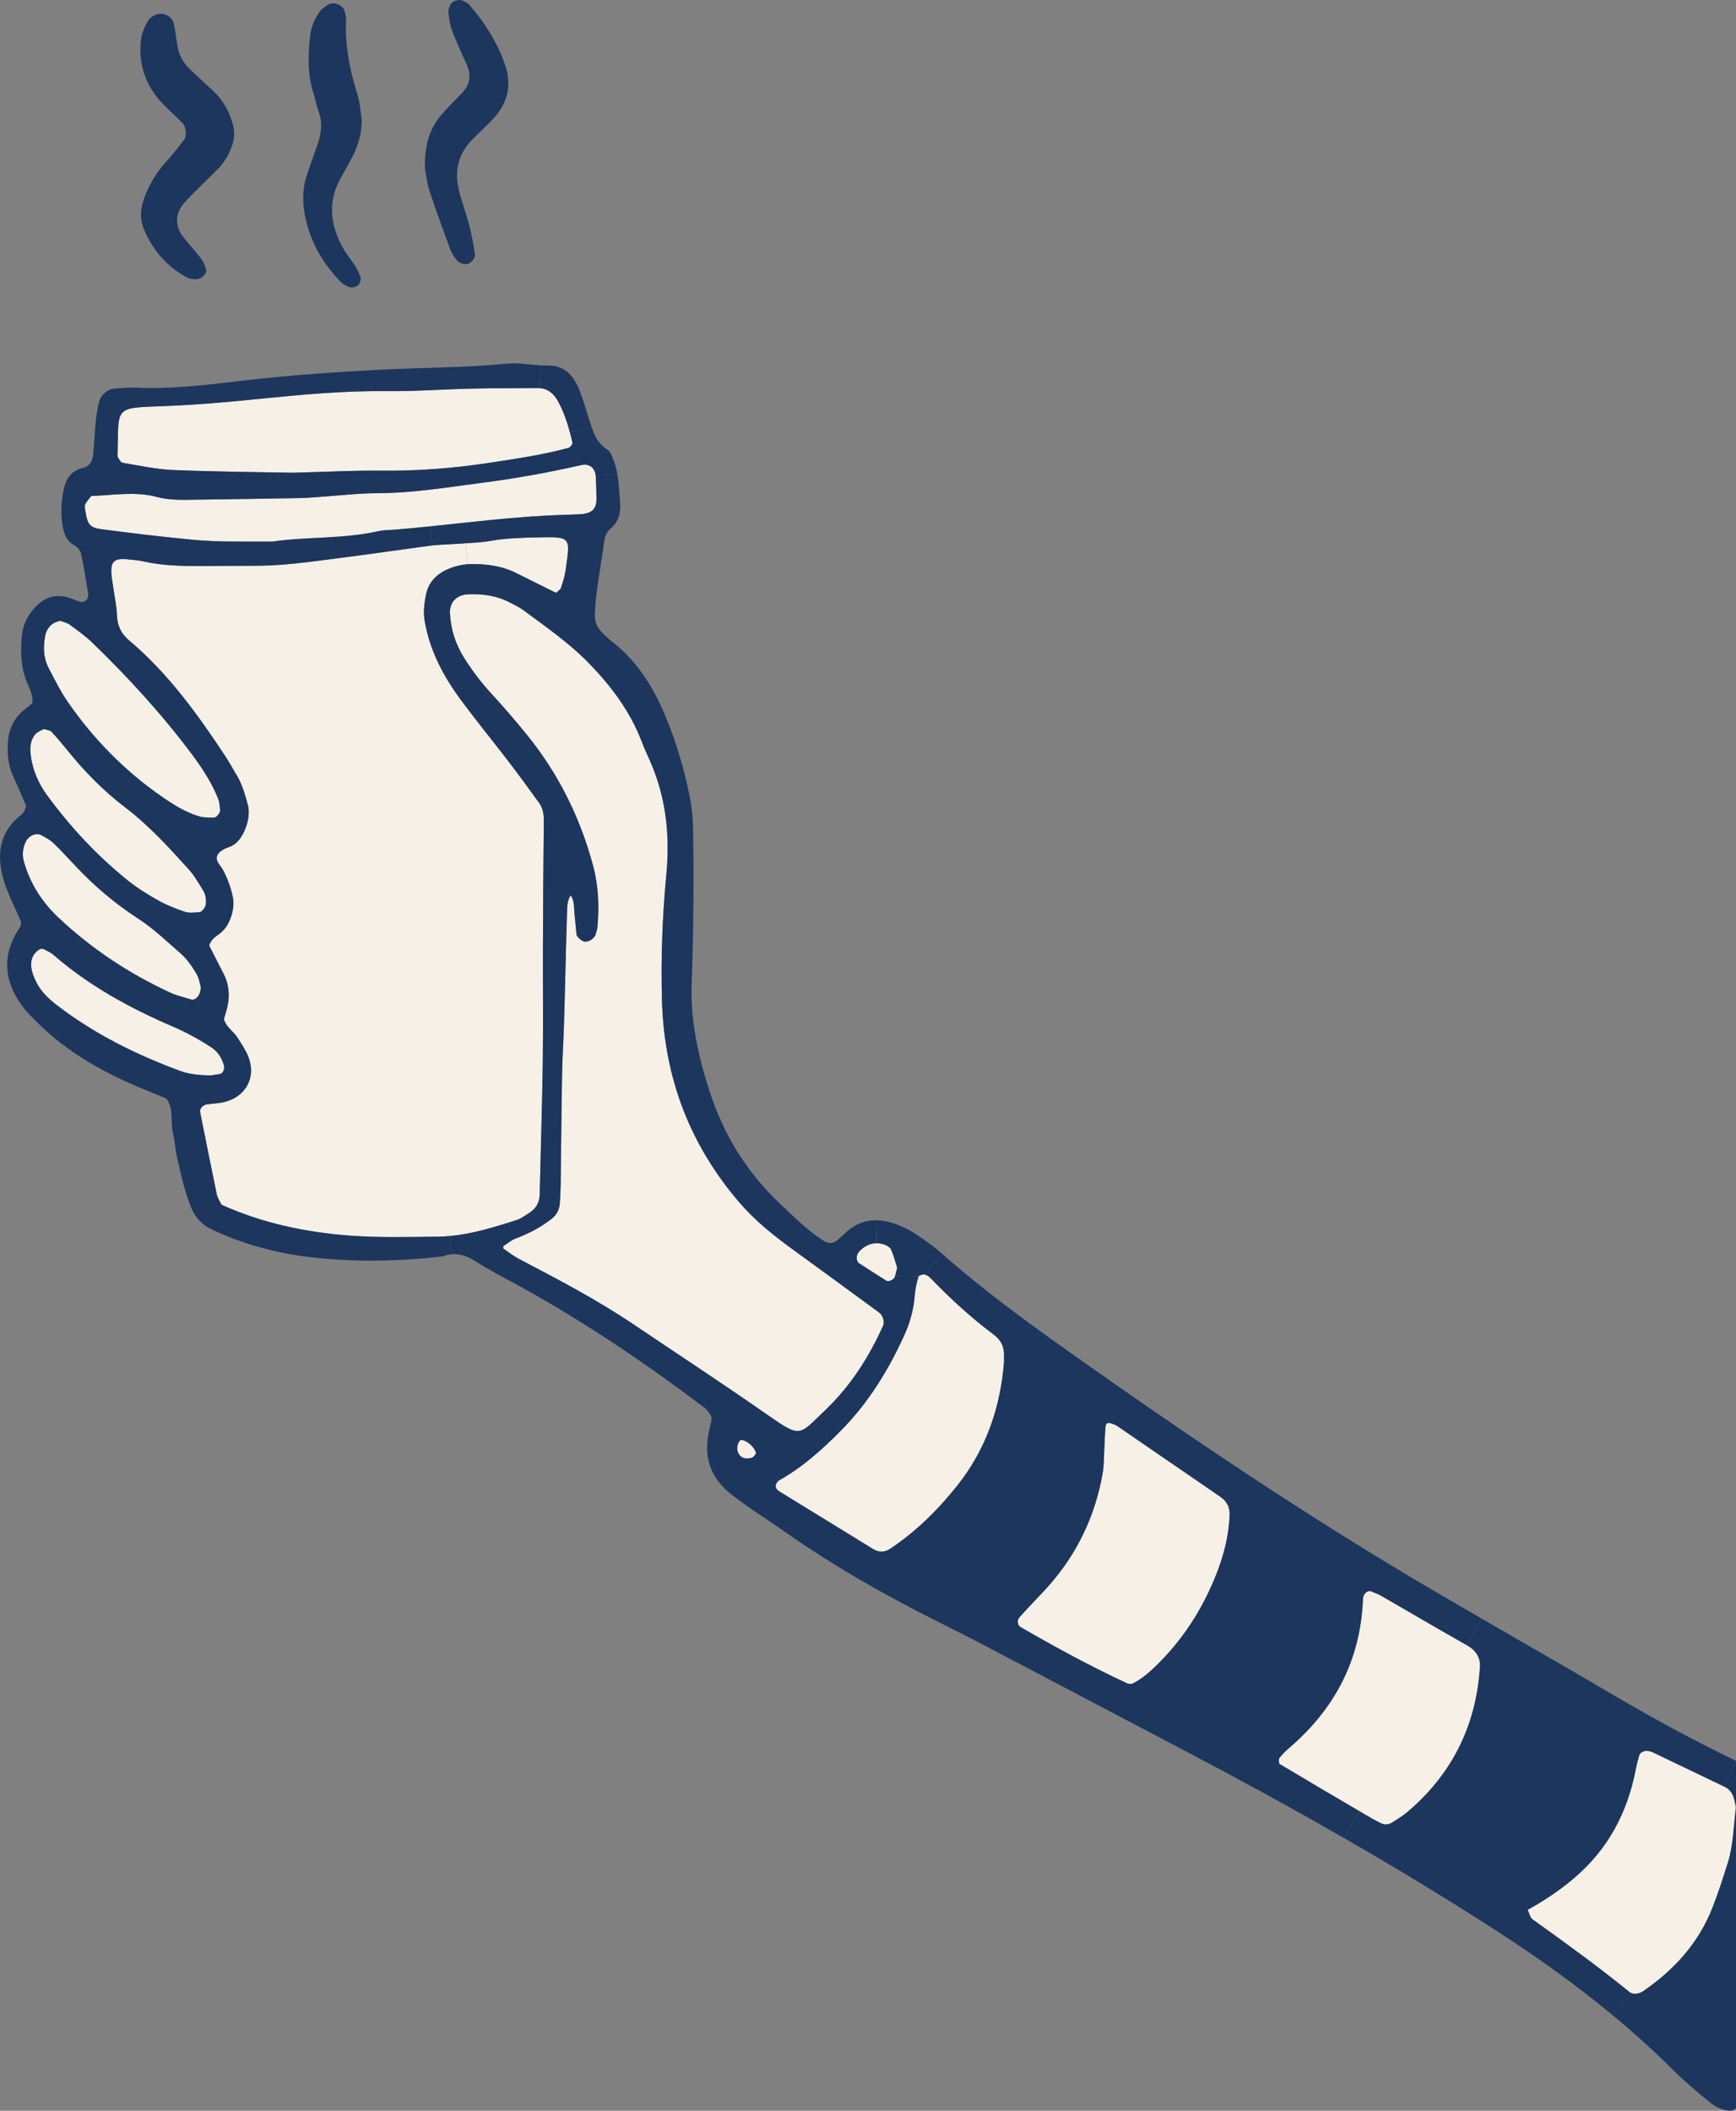
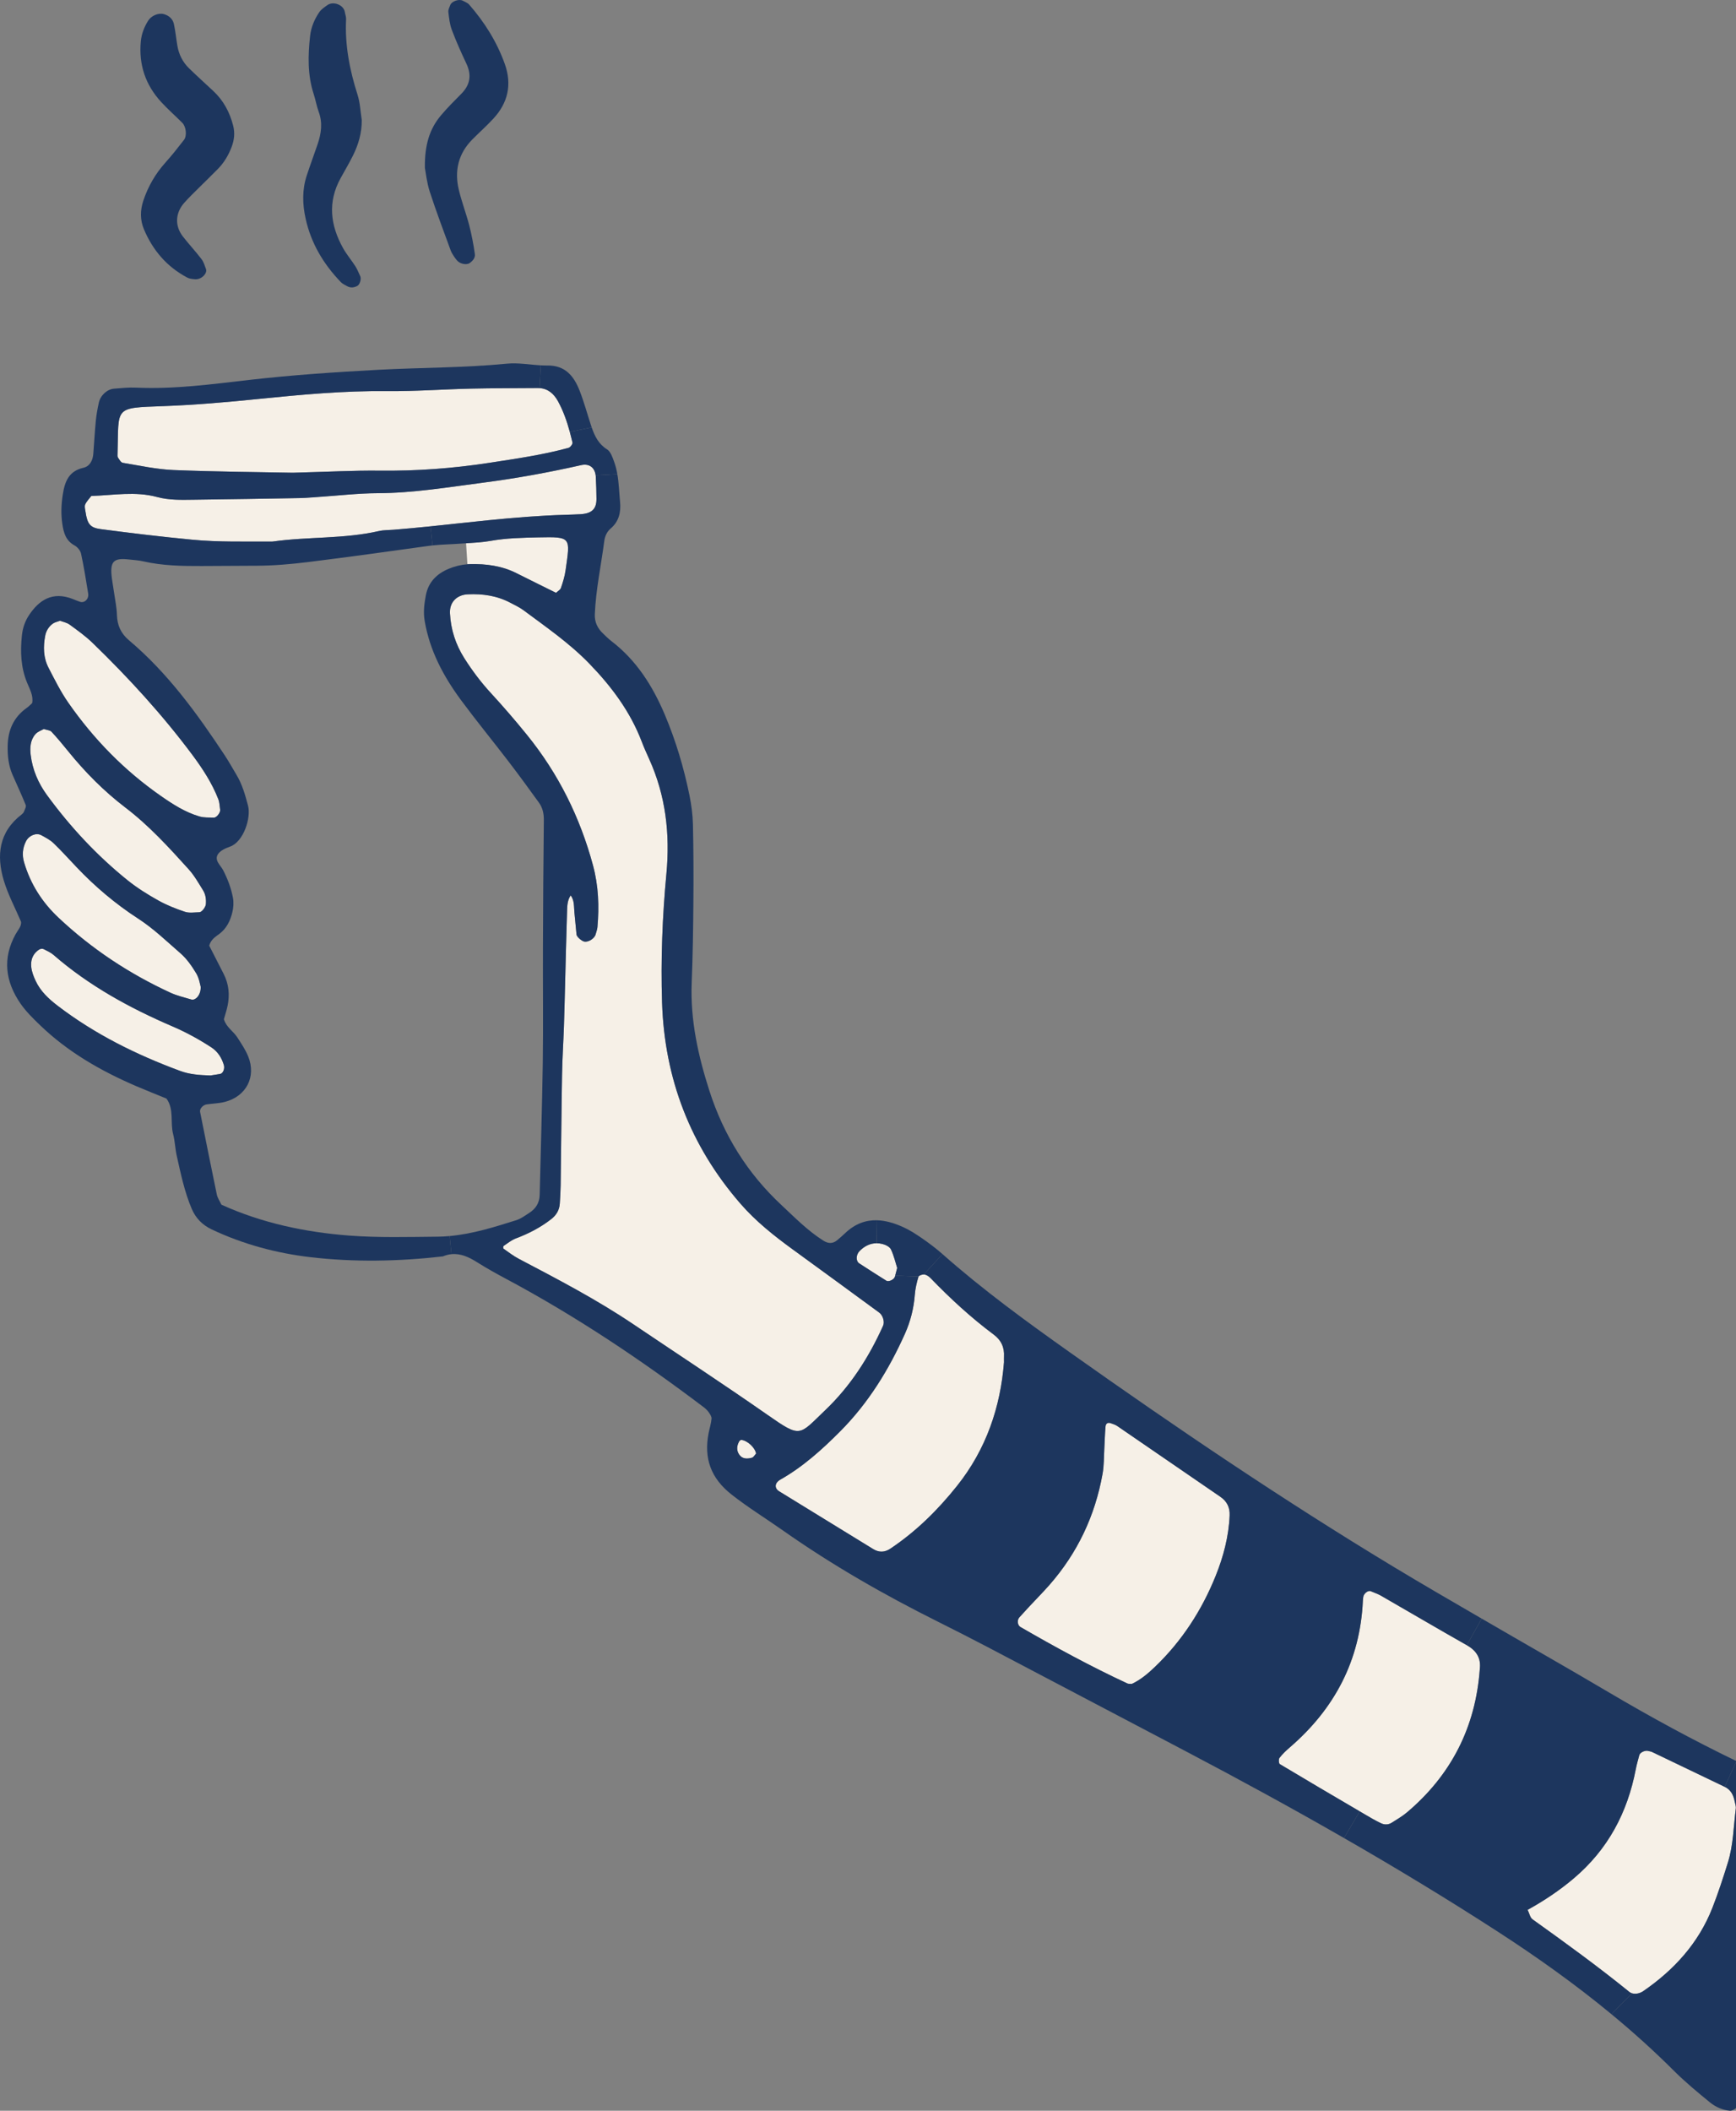
<svg xmlns="http://www.w3.org/2000/svg" width="362" height="440" viewBox="0 0 362 440" fill="none">
  <rect x="0" y="0" width="362" height="440" fill="#808080" stroke="none" />
  <g clip-path="url(#clip0_39_240)">
    <path d="M154.59 300.152C155.874 300.298 157.416 301.731 157.664 302.987C157.389 303.283 157.146 303.779 156.796 303.871C155.841 304.129 154.822 304.183 154.153 303.229C153.544 302.356 153.625 301.413 154.116 300.503C154.207 300.341 154.445 300.136 154.59 300.152Z" fill="#F6F0E7" />
    <path d="M185.784 260.44C186.409 261.76 186.738 263.221 187.083 264.309C186.889 265.048 186.765 265.506 186.663 265.926C186.647 265.985 186.636 266.045 186.62 266.104C186.463 266.724 185.315 267.284 184.818 266.966C182.931 265.78 181.054 264.589 179.188 263.366C178.406 262.854 178.492 261.539 179.253 260.774C180.283 259.739 181.469 259.157 182.801 259.157C183.19 259.157 183.589 259.206 183.999 259.308C184.662 259.47 185.525 259.896 185.784 260.44Z" fill="#F6F0E7" />
    <path d="M361.714 375.476C361.812 375.977 362.022 376.495 361.963 376.98C361.483 380.768 361.445 384.627 360.296 388.302C359.309 391.465 358.285 394.618 357.076 397.701C354.18 405.068 349.084 410.651 342.629 415.081C341.917 415.566 341.005 415.722 340.31 415.512C340.105 415.447 339.921 415.355 339.765 415.231C333.229 409.923 326.412 404.987 319.563 400.088C319.061 399.727 318.921 398.87 318.549 398.116C322.038 396.186 325.193 394.074 328.132 391.589C335.278 385.559 339.366 377.869 341.102 368.804C341.291 367.813 341.577 366.843 341.836 365.867C341.992 365.28 343.114 364.789 343.729 365.005C343.971 365.086 344.247 365.086 344.468 365.194C349.532 367.613 354.585 370.038 359.638 372.469C360.906 373.072 361.461 374.172 361.714 375.476Z" fill="#F6F0E7" />
    <path d="M283.532 377.583C277.967 374.323 272.407 371.057 266.873 367.738C266.652 367.603 266.593 366.714 266.803 366.444C267.413 365.647 268.162 364.941 268.928 364.278C278.301 356.21 283.624 346.127 284.196 333.673C284.206 333.42 284.244 333.166 284.277 332.908C284.363 332.175 285.301 331.442 285.857 331.701C286.547 332.013 287.286 332.234 287.938 332.611C293.919 336.05 299.862 339.552 305.865 342.948C307.882 344.09 308.852 345.637 308.577 347.922C307.704 360.015 302.634 369.985 293.385 377.804C292.415 378.624 291.287 379.26 290.22 379.949C289.529 380.397 288.726 380.413 288.03 380.089C286.876 379.556 285.77 378.898 284.67 378.252C284.293 378.031 283.91 377.804 283.532 377.583Z" fill="#F6F0E7" />
    <path d="M230.282 301.904C230.368 300.39 230.395 298.876 230.53 297.361C230.584 296.709 231.042 296.467 231.603 296.671C232.072 296.838 232.574 296.989 232.983 297.264C240.151 302.168 247.302 307.089 254.464 312.003C255.839 312.941 256.486 314.224 256.411 315.9C256.227 320.292 255.111 324.501 253.488 328.521C250.592 335.705 246.439 342.102 240.814 347.491C239.336 348.913 237.767 350.201 236.025 351.015C235.594 350.983 235.313 351.031 235.103 350.934C227.461 347.388 220.067 343.368 212.776 339.148C212.166 338.793 212.053 337.715 212.549 337.165C213.229 336.405 213.919 335.651 214.615 334.907C216.006 333.409 217.452 331.959 218.8 330.429C224.678 323.741 228.345 315.981 229.909 307.245C230.228 305.499 230.179 303.688 230.282 301.904Z" fill="#F6F0E7" />
    <path d="M190.767 269.854C190.864 268.599 191.161 267.343 191.522 266.136C191.522 266.12 191.533 266.104 191.544 266.093C191.673 265.866 192.256 265.667 192.644 265.667C192.687 265.667 192.73 265.667 192.768 265.672C193.226 265.742 193.717 266.082 194.057 266.438C198.15 270.679 202.475 274.661 207.205 278.191C208.774 279.361 209.481 280.886 209.357 282.826C209.341 283.079 209.357 283.338 209.357 283.974C208.629 293.259 205.684 302.076 199.563 309.745C195.545 314.783 191.015 319.251 185.649 322.835C184.484 323.611 183.298 323.659 182.074 322.905C175.543 318.89 169.001 314.886 162.47 310.866C161.445 310.235 161.521 309.114 162.702 308.446C167.432 305.767 171.423 302.167 175.214 298.357C181.06 292.483 185.347 285.521 188.712 278.008C189.85 275.464 190.557 272.7 190.767 269.854Z" fill="#F6F0E7" />
    <path d="M11.147 199.042C18.557 205.487 27.062 210.133 36.02 213.981C38.856 215.198 41.52 216.664 44.082 218.335C45.387 219.186 46.228 220.485 46.681 222.016C46.908 222.765 46.52 223.778 45.878 223.875C45.128 223.988 44.379 224.112 43.899 224.188C41.569 224.117 39.557 223.972 37.589 223.25C28.432 219.865 19.76 215.581 11.977 209.621C10.133 208.209 8.451 206.635 7.447 204.501C7.016 203.59 6.633 202.604 6.52 201.612C6.374 200.33 6.703 199.096 7.803 198.196C8.251 197.824 8.699 197.635 9.2 197.894C9.869 198.239 10.586 198.557 11.147 199.042Z" fill="#F6F0E7" />
    <path d="M40.922 202.906C41.548 203.951 41.721 205.266 41.845 205.67C41.942 207.444 40.718 208.602 39.919 208.36C38.469 207.918 36.959 207.584 35.589 206.958C26.965 202.992 19.135 197.819 12.205 191.303C8.786 188.091 6.348 184.27 5.027 179.776C4.584 178.283 4.692 176.763 5.442 175.324C6.057 174.155 7.556 173.524 8.635 174.112C9.514 174.597 10.447 175.071 11.158 175.755C12.814 177.345 14.346 179.054 15.926 180.713C19.798 184.804 24.085 188.425 28.794 191.476C32.035 193.572 34.764 196.229 37.638 198.724C38.959 199.866 40.011 201.397 40.922 202.906Z" fill="#F6F0E7" />
    <path d="M42.929 188.5C42.88 189.061 42.114 190.144 41.586 190.16C40.577 190.182 39.488 190.376 38.577 190.074C36.651 189.432 34.737 188.678 32.973 187.686C30.757 186.447 28.573 185.078 26.593 183.488C20.208 178.347 14.653 172.381 9.81 165.763C7.971 163.247 6.769 160.455 6.396 157.351C6.213 155.815 6.321 154.242 7.405 153.018C7.863 152.501 8.629 152.258 9.136 151.962C9.816 152.194 10.441 152.21 10.738 152.533C11.951 153.837 13.095 155.206 14.216 156.597C17.754 160.973 21.691 164.944 26.183 168.366C31.075 172.096 35.206 176.628 39.31 181.166C40.496 182.47 41.392 184.054 42.33 185.568C42.875 186.441 43.02 187.455 42.929 188.5Z" fill="#F6F0E7" />
    <path d="M40.124 157.373C42.254 160.24 44.212 163.231 45.517 166.578C45.786 167.268 45.802 168.06 45.905 168.804C45.991 169.38 45.172 170.453 44.616 170.437C43.608 170.41 42.556 170.474 41.612 170.199C38.646 169.337 36.063 167.677 33.55 165.926C25.935 160.623 19.544 154.091 14.253 146.498C12.662 144.219 11.406 141.691 10.122 139.207C9.028 137.094 8.984 134.798 9.432 132.492C9.637 131.457 10.187 130.595 11.034 129.986C11.422 129.711 11.945 129.619 12.528 129.398C13.142 129.636 13.935 129.776 14.523 130.207C16.168 131.403 17.84 132.6 19.296 134.006C26.814 141.281 33.862 148.982 40.124 157.373Z" fill="#F6F0E7" />
    <path d="M116.349 83.629C117.46 85.655 118.215 87.816 118.819 90.031C119.019 90.764 119.208 91.508 119.38 92.251C119.45 92.553 118.922 93.254 118.56 93.356C113.135 94.844 107.559 95.625 102.02 96.482C94.443 97.646 86.806 98.206 79.116 98.115C73.75 98.055 68.384 98.357 61.06 98.546C54.081 98.406 45.135 98.347 36.198 97.985C32.65 97.84 29.123 97.058 25.601 96.477C25.213 96.417 24.884 95.792 24.598 95.382C24.474 95.194 24.506 94.881 24.512 94.628C24.792 84.76 23.627 85.041 34.052 84.658C40.685 84.416 47.292 83.839 53.909 83.165C62.791 82.265 71.701 81.435 80.669 81.532C86.542 81.592 92.415 81.144 98.288 81.01C102.888 80.902 107.489 80.934 112.083 80.886C112.229 80.886 112.369 80.891 112.509 80.897C114.305 81.026 115.508 82.109 116.349 83.629Z" fill="#F6F0E7" />
-     <path d="M124.379 103.983C124.395 106.112 123.397 107.055 121.024 107.19C120 107.249 118.975 107.281 117.956 107.314C112.59 107.465 107.251 107.906 101.901 108.44C97.856 108.844 93.817 109.302 89.772 109.717C87.205 109.981 84.638 110.224 82.065 110.429C81.046 110.509 80 110.477 79.013 110.703C71.721 112.369 64.231 111.846 56.826 112.891C51.26 112.864 45.652 113.042 40.021 112.498C33.652 111.889 27.31 111.135 20.979 110.294C18.827 110.008 18.212 109.281 17.829 106.678C17.753 106.177 17.576 105.584 17.759 105.169C18.045 104.511 18.6 103.972 19.043 103.385C23.616 103.245 28.205 102.366 32.762 103.606C35.265 104.285 37.837 104.199 40.393 104.166C47.809 104.075 55.224 103.956 62.645 103.822C63.918 103.8 65.196 103.681 66.474 103.595C70.551 103.32 74.634 102.825 78.716 102.808C86.169 102.781 93.488 101.553 100.827 100.599C107.666 99.715 114.456 98.475 121.186 96.956C122.852 96.584 124.001 97.43 124.212 99.09C124.222 99.187 124.233 99.284 124.238 99.381C124.325 100.911 124.368 102.447 124.379 103.983Z" fill="#F6F0E7" />
+     <path d="M124.379 103.983C124.395 106.112 123.397 107.055 121.024 107.19C120 107.249 118.975 107.281 117.956 107.314C112.59 107.465 107.251 107.906 101.901 108.44C97.856 108.844 93.817 109.302 89.772 109.717C87.205 109.981 84.638 110.224 82.065 110.429C81.046 110.509 80 110.477 79.013 110.703C71.721 112.369 64.231 111.846 56.826 112.891C51.26 112.864 45.652 113.042 40.021 112.498C33.652 111.889 27.31 111.135 20.979 110.294C18.827 110.008 18.212 109.281 17.829 106.678C17.753 106.177 17.576 105.584 17.759 105.169C18.045 104.511 18.6 103.972 19.043 103.385C23.616 103.245 28.205 102.366 32.762 103.606C35.265 104.285 37.837 104.199 40.393 104.166C47.809 104.075 55.224 103.956 62.645 103.822C70.551 103.32 74.634 102.825 78.716 102.808C86.169 102.781 93.488 101.553 100.827 100.599C107.666 99.715 114.456 98.475 121.186 96.956C122.852 96.584 124.001 97.43 124.212 99.09C124.222 99.187 124.233 99.284 124.238 99.381C124.325 100.911 124.368 102.447 124.379 103.983Z" fill="#F6F0E7" />
    <path d="M98.029 117.59C97.84 117.59 97.651 117.601 97.463 117.617L97.188 113.247C98.908 113.133 100.634 113.047 102.316 112.745C105.611 112.158 108.928 112.093 112.25 112.018C119.25 111.862 118.9 111.996 117.94 118.873C117.762 120.129 117.384 121.363 116.969 122.564C116.829 122.974 116.295 123.243 115.944 123.578C113.199 122.214 110.449 120.867 107.709 119.487C104.657 117.946 101.367 117.52 98.029 117.59Z" fill="#F6F0E7" />
    <path d="M120.221 194.817C120.27 195.281 121.284 196.175 121.855 196.278C122.718 196.434 123.991 195.625 124.207 194.758C124.336 194.267 124.536 193.777 124.579 193.276C124.967 188.921 124.8 184.626 123.646 180.358C120.944 170.351 116.435 161.27 109.904 153.213C107.494 150.238 104.986 147.328 102.392 144.51C100.299 142.241 98.466 139.8 96.821 137.207C95.014 134.351 93.99 131.22 93.828 127.825C93.72 125.578 95.208 123.999 97.543 123.891C100.661 123.745 103.665 124.177 106.453 125.664C107.353 126.149 108.303 126.569 109.117 127.173C113.83 130.681 118.679 134.012 122.81 138.253C127.491 143.071 131.449 148.341 133.849 154.674C134.302 155.87 134.836 157.034 135.359 158.198C138.827 165.84 139.744 173.843 138.962 182.147C138.121 191.061 137.775 200.012 138.056 208.953C138.563 224.84 143.956 238.895 154.424 250.934C157.627 254.62 161.44 257.638 165.377 260.5C171.368 264.854 177.349 269.225 183.325 273.606C184.118 274.183 184.506 275.557 184.15 276.344C181.194 282.94 177.322 288.965 172.096 293.945C166.569 299.215 167.113 299.873 160.059 294.947C150.837 288.512 141.426 282.353 132.097 276.069C124.449 270.917 116.29 266.665 108.141 262.386C107.03 261.798 106.021 261.012 104.986 260.284C104.9 260.225 104.91 259.794 105.007 259.729C105.843 259.169 106.652 258.5 107.58 258.15C110.233 257.158 112.714 255.87 114.947 254.13C115.998 253.316 116.651 252.238 116.732 250.885C116.813 249.608 116.894 248.331 116.91 247.054C117.012 239.39 117.066 231.722 117.201 224.053C117.255 220.733 117.476 217.419 117.589 214.099C117.697 211.033 117.762 207.967 117.843 204.9C117.972 200.05 118.075 195.194 118.237 190.339C118.28 189.078 118.231 187.774 119.002 186.642C119.811 187.73 119.66 189.018 119.784 190.247C119.941 191.772 120.07 193.292 120.221 194.817Z" fill="#F6F0E7" />
-     <path d="M90.187 113.694C92.183 113.484 94.205 113.463 96.216 113.312C96.54 113.285 96.864 113.263 97.187 113.247L97.462 117.618C96.141 117.72 94.787 118.06 93.574 118.561C91.115 119.585 89.319 121.309 88.796 124.117C88.461 125.885 88.246 127.593 88.553 129.42C89.605 135.639 92.479 141.006 96.157 145.975C99.344 150.286 102.753 154.442 106.016 158.699C108.189 161.539 110.303 164.428 112.39 167.327C113.145 168.378 113.42 169.59 113.404 170.932C113.301 179.873 113.248 188.813 113.215 197.754C113.188 205.676 113.296 213.598 113.183 221.514C113.053 230.708 112.746 239.902 112.536 249.091C112.498 250.783 111.689 251.99 110.319 252.863C109.462 253.413 108.61 254.059 107.655 254.356C103.103 255.789 98.53 257.228 93.768 257.659C92.927 257.74 92.075 257.783 91.217 257.794C85.085 257.848 78.921 258.026 72.822 257.562C63.627 256.856 54.642 254.959 46.169 251.122C45.819 250.362 45.355 249.71 45.209 248.994C44.012 243.254 42.874 237.504 41.72 231.754C41.601 231.15 42.308 230.331 43.079 230.218C44.341 230.035 45.641 230.013 46.87 229.701C51.368 228.542 53.482 224.446 51.746 220.194C51.174 218.793 50.295 217.505 49.47 216.222C48.645 214.951 47.189 214.148 46.687 212.461C46.924 211.604 47.248 210.655 47.453 209.68C47.938 207.357 47.717 205.11 46.617 202.976C45.581 200.971 44.562 198.956 43.624 197.118C44.012 195.798 44.929 195.28 45.738 194.677C47.259 193.534 48.025 191.923 48.451 190.166C48.682 189.201 48.758 188.118 48.575 187.148C48.203 185.138 47.474 183.236 46.531 181.398C45.997 180.352 44.6 179.328 45.474 178.024C45.975 177.275 47.065 176.806 47.981 176.478C50.807 175.464 52.388 170.447 51.719 167.936C51.126 165.71 50.511 163.495 49.303 161.501C48.51 160.192 47.776 158.839 46.935 157.562C41.148 148.799 35.011 140.317 26.911 133.483C25.207 132.05 24.441 130.347 24.382 128.153C24.338 126.634 24.009 125.119 23.794 123.6C23.654 122.592 23.465 121.584 23.33 120.571C22.882 117.079 23.61 116.26 26.825 116.621C27.838 116.734 28.874 116.788 29.866 117.014C33.889 117.936 37.977 118.006 42.071 117.989C45.905 117.968 49.739 117.957 53.579 117.93C57.16 117.909 60.703 117.601 64.268 117.16C72.638 116.125 80.981 114.961 89.33 113.802C89.615 113.764 89.901 113.727 90.187 113.694Z" fill="#F6F0E7" />
    <path d="M362.497 438.76C362.378 439.337 361.256 440.048 360.739 440C359.153 439.849 357.735 439.202 356.559 438.243C353.981 436.141 351.409 434.012 349.057 431.668C344.894 427.513 340.542 423.595 336.033 419.871L340.31 415.512C341.006 415.722 341.917 415.565 342.629 415.08C349.084 410.65 354.181 405.067 357.077 397.7C358.285 394.618 359.309 391.465 360.296 388.302C361.445 384.626 361.483 380.768 361.963 376.979C362.022 376.494 361.812 375.977 361.715 375.476C361.461 374.172 360.906 373.072 359.638 372.469L362.108 367.117C367.545 369.747 373.056 372.221 378.66 374.516C381.254 375.584 383.756 376.888 386.242 378.192C386.868 378.521 387.288 379.27 387.763 379.862C388.216 380.423 387.984 381.56 387.358 381.83C386.668 382.131 385.908 382.298 385.234 382.627C384.559 382.95 383.837 383.328 383.848 384.255C383.864 385.78 383.853 387.316 383.945 388.841C384.263 394.505 383.632 400.088 382.418 405.601C380.795 412.968 377.753 419.672 372.441 425.169C369.777 427.928 367.021 430.606 364.206 433.204C362.944 434.368 362.443 435.613 362.696 437.273C362.772 437.747 362.599 438.27 362.497 438.76Z" fill="#1D365E" />
    <path d="M336.033 419.871C328.526 413.674 320.587 408.01 312.379 402.696C301.846 395.879 291.125 389.391 280.264 383.15L283.532 377.583C283.909 377.804 284.292 378.03 284.67 378.251C285.77 378.898 286.876 379.556 288.03 380.089C288.725 380.412 289.529 380.396 290.219 379.949C291.287 379.259 292.414 378.623 293.385 377.804C302.634 369.984 307.703 360.015 308.577 347.921C308.852 345.636 307.881 344.09 305.864 342.947L308.971 337.407C317.815 342.554 326.719 347.598 335.526 352.804C344.209 357.934 353.048 362.741 362.108 367.117L359.638 372.469C354.585 370.038 349.531 367.613 344.467 365.194C344.246 365.086 343.971 365.086 343.729 365.005C343.114 364.789 341.992 365.28 341.836 365.867C341.577 366.843 341.291 367.813 341.102 368.804C339.366 377.869 335.278 385.559 328.132 391.589C325.193 394.074 322.038 396.186 318.549 398.116C318.921 398.87 319.061 399.727 319.563 400.088C326.412 404.987 333.228 409.923 339.765 415.231C339.921 415.355 340.105 415.447 340.309 415.512L336.033 419.871Z" fill="#1D365E" />
    <path d="M186.663 265.926C186.766 265.506 186.89 265.048 187.084 264.31C186.739 263.221 186.41 261.761 185.784 260.44C185.525 259.896 184.662 259.47 183.999 259.309C183.589 259.206 183.19 259.158 182.802 259.158L182.877 254.372C184.657 254.421 186.48 254.959 188.33 255.795C189.716 256.42 191.021 257.271 192.283 258.139C193.75 259.158 195.195 260.235 196.532 261.421L192.644 265.668C192.256 265.668 191.673 265.867 191.544 266.093L186.663 265.926Z" fill="#1D365E" />
    <path d="M120.863 81.435C121.796 83.811 122.454 86.29 123.257 88.721C123.295 88.845 123.338 88.963 123.381 89.087L118.819 90.03C118.215 87.815 117.46 85.654 116.349 83.628C115.507 82.108 114.305 81.025 112.509 80.896L112.778 76.153C113.231 76.186 113.684 76.196 114.132 76.191C117.886 76.137 119.681 78.422 120.863 81.435Z" fill="#1D365E" />
    <path d="M98.525 29.036C95.553 32.022 94.718 35.627 95.688 39.631C96.292 42.11 97.209 44.514 97.851 46.982C98.358 48.949 98.735 50.959 99.021 52.969C99.129 53.713 98.606 54.376 97.927 54.84C97.22 55.325 95.748 54.963 95.203 54.177C95.052 53.967 94.874 53.783 94.739 53.568C94.475 53.131 94.162 52.705 93.99 52.231C92.501 48.152 90.953 44.088 89.616 39.96C88.99 38.036 88.791 35.972 88.602 35.002C88.532 30.217 89.573 26.854 91.989 24.003C93.31 22.445 94.761 20.996 96.201 19.546C98.05 17.681 98.374 15.639 97.252 13.262C96.163 10.956 95.117 8.617 94.216 6.23C93.774 5.055 93.639 3.751 93.493 2.495C93.439 2.032 93.709 1.514 93.892 1.045C94.205 0.232 95.764 -0.275 96.53 0.161C96.966 0.415 97.506 0.582 97.819 0.943C101.044 4.634 103.621 8.725 105.272 13.359C106.787 17.622 105.93 21.427 102.888 24.72C101.502 26.218 99.97 27.587 98.525 29.036Z" fill="#1D365E" />
    <path d="M154.116 300.503C153.625 301.413 153.544 302.356 154.154 303.23C154.823 304.183 155.842 304.13 156.796 303.871C157.147 303.779 157.39 303.283 157.665 302.987C157.417 301.731 155.874 300.298 154.591 300.152C154.445 300.136 154.208 300.341 154.116 300.503ZM184.15 276.343C184.506 275.556 184.117 274.182 183.325 273.606C177.349 269.224 171.368 264.854 165.377 260.499C161.44 257.638 157.627 254.62 154.424 250.934C143.956 238.894 138.563 224.839 138.056 208.952C137.775 200.012 138.12 191.06 138.962 182.147C139.744 173.842 138.827 165.839 135.359 158.198C134.836 157.034 134.302 155.869 133.849 154.673C131.449 148.341 127.491 143.07 122.81 138.252C118.679 134.011 113.83 130.681 109.117 127.172C108.303 126.569 107.353 126.148 106.453 125.663C103.665 124.176 100.661 123.745 97.543 123.89C95.208 123.998 93.72 125.577 93.828 127.825C93.99 131.22 95.014 134.351 96.821 137.207C98.466 139.799 100.299 142.24 102.392 144.509C104.986 147.328 107.494 150.238 109.904 153.213C116.435 161.269 120.944 170.35 123.646 180.358C124.8 184.626 124.967 188.921 124.579 193.275C124.535 193.777 124.336 194.267 124.206 194.757C123.991 195.625 122.718 196.433 121.855 196.277C121.283 196.175 120.27 195.28 120.221 194.817C120.07 193.292 119.941 191.772 119.784 190.247C119.66 189.018 119.811 187.73 119.002 186.641C118.231 187.773 118.28 189.077 118.236 190.338C118.075 195.194 117.972 200.049 117.843 204.9C117.762 207.966 117.697 211.033 117.589 214.099C117.476 217.419 117.255 220.733 117.201 224.053C117.066 231.721 117.012 239.39 116.91 247.053C116.894 248.331 116.813 249.608 116.732 250.885C116.651 252.238 115.998 253.316 114.947 254.129C112.714 255.87 110.233 257.158 107.58 258.15C106.652 258.5 105.843 259.168 105.007 259.729C104.91 259.793 104.9 260.224 104.986 260.284C106.021 261.011 107.03 261.798 108.141 262.385C116.29 266.664 124.449 270.916 132.096 276.068C141.426 282.352 150.837 288.512 160.059 294.946C167.113 299.872 166.569 299.215 172.096 293.944C177.322 288.965 181.194 282.94 184.15 276.343ZM305.865 342.947C299.862 339.552 293.919 336.049 287.938 332.611C287.286 332.234 286.547 332.013 285.857 331.7C285.301 331.442 284.363 332.174 284.276 332.907C284.244 333.166 284.206 333.419 284.195 333.673C283.624 346.127 278.301 356.21 268.928 364.277C268.162 364.94 267.412 365.646 266.803 366.444C266.593 366.713 266.652 367.603 266.873 367.737C272.406 371.057 277.967 374.323 283.532 377.583L280.264 383.15C269.397 376.91 258.39 370.911 247.291 365.075C233.485 357.811 219.679 350.546 205.862 343.298C202.464 341.519 199.045 339.779 195.615 338.065C184.382 332.466 173.509 326.246 163.236 319.014C159.687 316.519 155.993 314.25 152.558 311.55C148.205 308.134 146.744 303.984 147.763 298.735C147.957 297.733 148.286 296.746 148.373 295.733C148.416 295.302 148.065 294.785 147.779 294.381C147.493 293.971 147.105 293.615 146.701 293.308C133.628 283.414 120.027 274.328 105.547 266.589C103.519 265.506 101.497 264.39 99.555 263.161C97.813 262.057 96.066 261.248 94.135 261.437L93.768 257.659C98.53 257.228 103.104 255.789 107.655 254.356C108.61 254.059 109.462 253.413 110.319 252.863C111.689 251.99 112.498 250.783 112.536 249.09C112.746 239.902 113.054 230.708 113.183 221.514C113.296 213.598 113.189 205.676 113.216 197.754C113.248 188.813 113.302 179.873 113.404 170.932C113.42 169.59 113.145 168.378 112.39 167.327C110.303 164.427 108.189 161.539 106.016 158.699C102.753 154.441 99.345 150.286 96.157 145.975C92.479 141.006 89.605 135.639 88.553 129.42C88.246 127.593 88.462 125.884 88.796 124.117C89.319 121.309 91.115 119.585 93.574 118.561C94.788 118.059 96.141 117.72 97.463 117.618C97.651 117.601 97.84 117.596 98.029 117.591C101.367 117.521 104.657 117.946 107.709 119.488C110.449 120.867 113.199 122.214 115.944 123.578C116.295 123.244 116.829 122.974 116.969 122.565C117.384 121.363 117.762 120.129 117.94 118.873C118.9 111.997 119.25 111.862 112.25 112.018C108.928 112.094 105.611 112.158 102.316 112.746C100.634 113.048 98.908 113.134 97.188 113.247C96.864 113.263 96.54 113.285 96.217 113.312C94.205 113.463 92.183 113.484 90.187 113.694L89.772 109.717C93.817 109.302 97.856 108.844 101.901 108.44C107.251 107.906 112.59 107.464 117.956 107.314C118.975 107.281 120 107.249 121.025 107.19C123.398 107.055 124.395 106.112 124.379 103.983C124.368 102.447 124.325 100.911 124.239 99.381C124.233 99.284 124.223 99.187 124.212 99.09L128.731 98.831C129.06 100.733 129.114 102.679 129.297 104.603C129.497 106.732 129.093 108.672 127.361 110.148C126.547 110.843 126.137 111.776 126.002 112.816C125.339 117.882 124.255 122.893 124.034 128.024C123.964 129.689 124.606 130.988 125.776 132.087C126.331 132.615 126.871 133.165 127.48 133.634C132.717 137.638 136.098 143 138.622 148.961C140.914 154.387 142.602 160.024 143.772 165.796C144.177 167.796 144.446 169.849 144.495 171.881C144.614 177.248 144.635 182.621 144.587 187.989C144.544 193.615 144.463 199.241 144.236 204.867C143.929 212.66 145.584 220.097 147.947 227.442C150.913 236.647 155.853 244.58 162.939 251.187C165.743 253.806 168.429 256.56 171.703 258.624C172.695 259.254 173.655 259.276 174.518 258.57C175.111 258.085 175.688 257.573 176.244 257.05C178.336 255.062 180.569 254.307 182.877 254.372L182.802 259.157C181.469 259.157 180.283 259.739 179.253 260.774C178.493 261.539 178.406 262.854 179.188 263.366C181.054 264.59 182.931 265.781 184.819 266.966C185.315 267.284 186.463 266.724 186.62 266.104C186.636 266.045 186.647 265.985 186.663 265.926L191.544 266.093C191.544 266.093 191.527 266.12 191.522 266.136C191.161 267.343 190.864 268.599 190.767 269.855C190.557 272.7 189.85 275.465 188.712 278.008C185.347 285.521 181.06 292.484 175.214 298.358C171.422 302.168 167.431 305.768 162.702 308.446C161.521 309.114 161.445 310.235 162.47 310.866C169.001 314.886 175.543 318.89 182.073 322.905C183.298 323.66 184.484 323.611 185.649 322.835C191.015 319.251 195.545 314.784 199.563 309.745C205.684 302.076 208.629 293.26 209.357 283.974C209.357 283.338 209.341 283.08 209.357 282.826C209.481 280.886 208.774 279.361 207.205 278.192C202.475 274.662 198.15 270.679 194.057 266.438C193.717 266.082 193.226 265.743 192.768 265.673C192.73 265.667 192.687 265.667 192.644 265.667L196.532 261.421C204.978 268.895 214.081 275.519 223.271 282.029C245.199 297.56 267.439 312.617 290.446 326.521C296.572 330.229 302.78 333.807 308.971 337.407L305.865 342.947ZM256.411 315.899C256.486 314.223 255.839 312.941 254.464 312.003C247.302 307.088 240.151 302.168 232.983 297.264C232.574 296.989 232.072 296.838 231.603 296.671C231.042 296.466 230.584 296.709 230.53 297.361C230.395 298.875 230.368 300.389 230.282 301.904C230.179 303.688 230.228 305.498 229.909 307.244C228.345 315.98 224.678 323.741 218.8 330.428C217.452 331.959 216.006 333.409 214.615 334.907C213.919 335.65 213.229 336.405 212.549 337.165C212.053 337.715 212.166 338.792 212.776 339.148C220.067 343.368 227.461 347.388 235.103 350.934C235.313 351.031 235.594 350.983 236.025 351.015C237.767 350.201 239.336 348.913 240.814 347.49C246.439 342.101 250.592 335.704 253.488 328.521C255.111 324.5 256.227 320.291 256.411 315.899Z" fill="#1D365E" />
    <path d="M72.169 3.977C71.894 9.409 72.919 14.626 74.564 19.778C75.097 21.448 75.157 23.275 75.437 25.032C75.459 27.689 74.752 30.125 73.598 32.437C72.8 34.037 71.889 35.573 71.026 37.141C68.286 42.105 68.885 46.971 71.538 51.724C72.282 53.056 73.291 54.236 74.116 55.524C74.52 56.16 74.79 56.887 75.119 57.572C75.383 58.116 75.049 59.323 74.51 59.603C73.809 59.97 73.081 60.056 72.369 59.646C71.926 59.393 71.436 59.178 71.091 58.827C67.477 55.076 64.878 50.754 63.74 45.624C63.06 42.579 62.985 39.55 63.972 36.559C64.689 34.377 65.493 32.232 66.231 30.06C66.986 27.84 67.315 25.614 66.458 23.313C66.021 22.122 65.816 20.845 65.422 19.638C64.117 15.655 64.209 11.592 64.662 7.512C64.862 5.701 65.557 4.047 66.566 2.554C66.976 1.95 67.65 1.503 68.265 1.067C69.526 0.177 71.657 1.034 71.9 2.484C71.98 2.985 72.191 3.486 72.169 3.977Z" fill="#1D365E" />
    <path d="M42.956 56.1C43.252 56.903 42.184 58.224 40.755 58.218C40.523 58.175 39.698 58.202 39.062 57.868C34.818 55.637 31.868 52.193 30.018 47.807C29.193 45.84 29.22 43.824 29.894 41.809C30.881 38.861 32.396 36.231 34.483 33.903C35.842 32.388 37.11 30.782 38.361 29.166C39.03 28.298 38.809 26.401 38.01 25.598C36.565 24.154 35.023 22.796 33.637 21.297C30.336 17.719 28.901 13.478 29.365 8.612C29.516 7.049 30.066 5.642 30.892 4.316C31.533 3.287 33.033 2.613 34.203 2.953C35.244 3.255 36.031 3.95 36.263 5.006C36.587 6.499 36.732 8.03 36.986 9.538C37.298 11.355 38.097 12.95 39.413 14.232C41.063 15.838 42.772 17.385 44.46 18.953C46.585 20.931 47.896 23.378 48.613 26.164C49.012 27.7 48.856 29.193 48.284 30.669C47.637 32.372 46.725 33.897 45.458 35.196C44.212 36.479 42.907 37.713 41.645 38.979C40.556 40.062 39.445 41.124 38.426 42.272C36.543 44.39 36.419 47.084 38.129 49.289C39.386 50.905 40.788 52.404 42.028 54.026C42.476 54.613 42.691 55.389 42.956 56.1Z" fill="#1D365E" />
    <path d="M41.844 205.671C41.72 205.266 41.548 203.952 40.922 202.906C40.011 201.397 38.959 199.867 37.638 198.724C34.763 196.229 32.034 193.572 28.793 191.476C24.085 188.425 19.798 184.804 15.925 180.714C14.345 179.054 12.814 177.345 11.158 175.756C10.446 175.071 9.513 174.597 8.634 174.112C7.556 173.525 6.056 174.155 5.441 175.325C4.692 176.763 4.584 178.283 5.026 179.776C6.348 184.27 8.785 188.091 12.204 191.303C19.134 197.819 26.965 202.992 35.588 206.959C36.958 207.584 38.468 207.918 39.919 208.36C40.717 208.602 41.941 207.444 41.844 205.671ZM41.585 190.161C42.114 190.145 42.88 189.061 42.928 188.501C43.02 187.455 42.874 186.442 42.33 185.569C41.391 184.055 40.496 182.471 39.31 181.166C35.206 176.629 31.075 172.096 26.183 168.367C21.691 164.945 17.754 160.973 14.216 156.597C13.094 155.207 11.951 153.838 10.737 152.534C10.441 152.211 9.815 152.194 9.136 151.963C8.629 152.259 7.863 152.502 7.405 153.019C6.321 154.242 6.213 155.816 6.396 157.352C6.768 160.456 7.971 163.248 9.81 165.764C14.653 172.382 20.207 178.348 26.593 183.489C28.572 185.079 30.756 186.448 32.973 187.687C34.736 188.679 36.651 189.433 38.576 190.075C39.487 190.376 40.577 190.182 41.585 190.161ZM46.682 222.016C46.229 220.485 45.388 219.187 44.082 218.335C41.521 216.664 38.857 215.199 36.02 213.981C27.062 210.133 18.557 205.487 11.147 199.042C10.586 198.557 9.869 198.239 9.2 197.894C8.699 197.635 8.251 197.824 7.804 198.196C6.703 199.096 6.374 200.33 6.52 201.613C6.633 202.604 7.016 203.59 7.448 204.501C8.451 206.635 10.133 208.209 11.978 209.621C19.76 215.581 28.432 219.866 37.589 223.25C39.558 223.972 41.569 224.118 43.899 224.188C44.379 224.112 45.129 223.988 45.878 223.875C46.52 223.778 46.908 222.765 46.682 222.016ZM44.616 170.437C45.172 170.453 45.992 169.38 45.905 168.804C45.803 168.06 45.787 167.268 45.517 166.578C44.212 163.231 42.254 160.24 40.124 157.373C33.863 148.983 26.814 141.281 19.296 134.006C17.84 132.6 16.168 131.403 14.523 130.207C13.935 129.776 13.143 129.636 12.528 129.398C11.945 129.619 11.422 129.711 11.034 129.986C10.187 130.595 9.637 131.457 9.432 132.492C8.985 134.798 9.028 137.094 10.123 139.207C11.406 141.691 12.663 144.219 14.254 146.498C19.544 154.091 25.935 160.623 33.55 165.926C36.063 167.677 38.646 169.337 41.612 170.199C42.556 170.474 43.608 170.41 44.616 170.437ZM124.212 99.09C124.001 97.43 122.853 96.584 121.186 96.956C114.456 98.476 107.666 99.715 100.828 100.599C93.488 101.553 86.169 102.782 78.716 102.809C74.634 102.825 70.551 103.321 66.474 103.595C65.196 103.682 63.918 103.8 62.645 103.822C55.224 103.956 47.809 104.075 40.394 104.167C37.837 104.199 35.265 104.285 32.763 103.606C28.205 102.367 23.616 103.245 19.043 103.385C18.6 103.973 18.045 104.511 17.759 105.169C17.576 105.584 17.754 106.177 17.829 106.678C18.212 109.281 18.827 110.008 20.979 110.294C27.31 111.135 33.652 111.889 40.022 112.498C45.652 113.042 51.261 112.865 56.826 112.892C64.231 111.846 71.722 112.369 79.013 110.704C80 110.477 81.046 110.51 82.065 110.429C84.638 110.224 87.205 109.981 89.772 109.717L90.187 113.695C89.901 113.727 89.616 113.765 89.33 113.802C80.981 114.961 72.638 116.125 64.268 117.16C60.704 117.602 57.16 117.909 53.58 117.93C49.74 117.957 45.905 117.968 42.071 117.99C37.977 118.006 33.89 117.936 29.866 117.014C28.874 116.788 27.839 116.734 26.825 116.621C23.61 116.26 22.883 117.079 23.33 120.571C23.465 121.584 23.654 122.592 23.794 123.6C24.01 125.119 24.339 126.634 24.382 128.154C24.441 130.347 25.207 132.05 26.911 133.483C35.011 140.317 41.149 148.799 46.935 157.562C47.777 158.839 48.51 160.192 49.303 161.501C50.511 163.495 51.126 165.71 51.719 167.936C52.388 170.447 50.807 175.465 47.981 176.478C47.065 176.807 45.975 177.275 45.474 178.024C44.6 179.329 45.997 180.353 46.531 181.398C47.475 183.236 48.203 185.138 48.575 187.148C48.758 188.118 48.683 189.202 48.451 190.166C48.025 191.923 47.259 193.534 45.738 194.677C44.929 195.28 44.012 195.798 43.624 197.118C44.562 198.956 45.582 200.971 46.617 202.976C47.717 205.11 47.938 207.357 47.453 209.68C47.248 210.656 46.925 211.604 46.687 212.461C47.189 214.148 48.645 214.951 49.47 216.223C50.295 217.505 51.174 218.793 51.746 220.194C53.482 224.446 51.368 228.542 46.871 229.701C45.641 230.013 44.341 230.035 43.079 230.218C42.308 230.331 41.602 231.15 41.72 231.754C42.874 237.504 44.012 243.254 45.209 248.994C45.355 249.711 45.819 250.363 46.169 251.122C54.642 254.96 63.627 256.857 72.822 257.562C78.921 258.026 85.085 257.848 91.217 257.794C92.075 257.783 92.927 257.74 93.768 257.659L94.135 261.437C93.558 261.497 92.965 261.647 92.35 261.901C83.16 262.952 73.922 263.135 64.759 262.068C57.657 261.238 50.705 259.379 44.163 256.285C42.206 255.364 40.814 253.936 39.984 251.996C38.474 248.449 37.697 244.688 36.861 240.953C36.521 239.455 36.489 237.892 36.101 236.416C35.459 233.969 36.349 231.247 34.709 229C32.59 228.132 30.46 227.297 28.356 226.392C21.022 223.228 14.162 219.305 8.37 213.722C6.903 212.31 5.415 210.855 4.266 209.19C1.122 204.625 0.469 199.786 3.247 194.752C3.727 193.879 4.492 193.125 4.395 192.155C3.139 189.218 1.672 186.48 0.798 183.57C-0.782 178.315 -0.243 173.433 4.514 169.779C4.708 169.628 4.913 169.423 4.994 169.197C5.172 168.744 5.506 168.162 5.361 167.801C4.503 165.667 3.516 163.587 2.599 161.48C1.769 159.567 1.559 157.535 1.602 155.471C1.666 152.211 2.831 149.505 5.566 147.576C5.975 147.29 6.321 146.913 6.709 146.568C7 144.984 6.18 143.631 5.63 142.273C4.336 139.088 4.212 135.817 4.568 132.47C4.73 130.907 5.215 129.469 6.089 128.175C8.041 125.276 10.813 123.115 15.262 124.899C15.731 125.087 16.201 125.292 16.686 125.448C17.646 125.761 18.568 124.855 18.385 123.702C17.937 120.932 17.495 118.157 16.902 115.414C16.761 114.762 16.141 114.018 15.537 113.695C13.704 112.703 13.261 111.011 12.997 109.222C12.695 107.19 12.771 105.158 13.089 103.11C13.504 100.427 14.308 98.212 17.392 97.511C18.724 97.209 19.355 95.975 19.458 94.585C19.636 92.289 19.76 89.993 19.981 87.697C20.105 86.436 20.337 85.175 20.612 83.93C20.946 82.405 22.343 81.133 23.788 81.02C25.315 80.896 26.852 80.735 28.378 80.805C36.349 81.166 44.233 80.083 52.096 79.183C61.011 78.164 69.936 77.566 78.878 77.086C87.82 76.612 96.788 76.677 105.719 75.809C108.043 75.583 110.416 76.03 112.779 76.154L112.509 80.896C112.369 80.891 112.228 80.886 112.083 80.886C107.488 80.934 102.888 80.902 98.287 81.01C92.415 81.144 86.541 81.592 80.669 81.532C71.7 81.435 62.791 82.265 53.908 83.165C47.291 83.839 40.685 84.415 34.051 84.658C23.627 85.041 24.792 84.76 24.511 94.628C24.506 94.881 24.473 95.194 24.598 95.382C24.883 95.792 25.212 96.417 25.601 96.476C29.122 97.058 32.649 97.84 36.198 97.985C45.134 98.346 54.081 98.406 61.06 98.546C68.383 98.357 73.749 98.055 79.115 98.115C86.806 98.206 94.442 97.646 102.019 96.482C107.558 95.625 113.134 94.843 118.56 93.356C118.921 93.254 119.45 92.553 119.38 92.251C119.207 91.508 119.018 90.764 118.819 90.031L123.381 89.088C124.007 90.899 124.8 92.553 126.595 93.679C127.34 94.154 127.728 95.339 128.068 96.277C128.375 97.118 128.58 97.969 128.731 98.831L124.212 99.09Z" fill="#1D365E" />
  </g>
  <defs>
    <clipPath id="clip0_39_240">
      <rect width="388" height="440" fill="white" />
    </clipPath>
  </defs>
</svg>